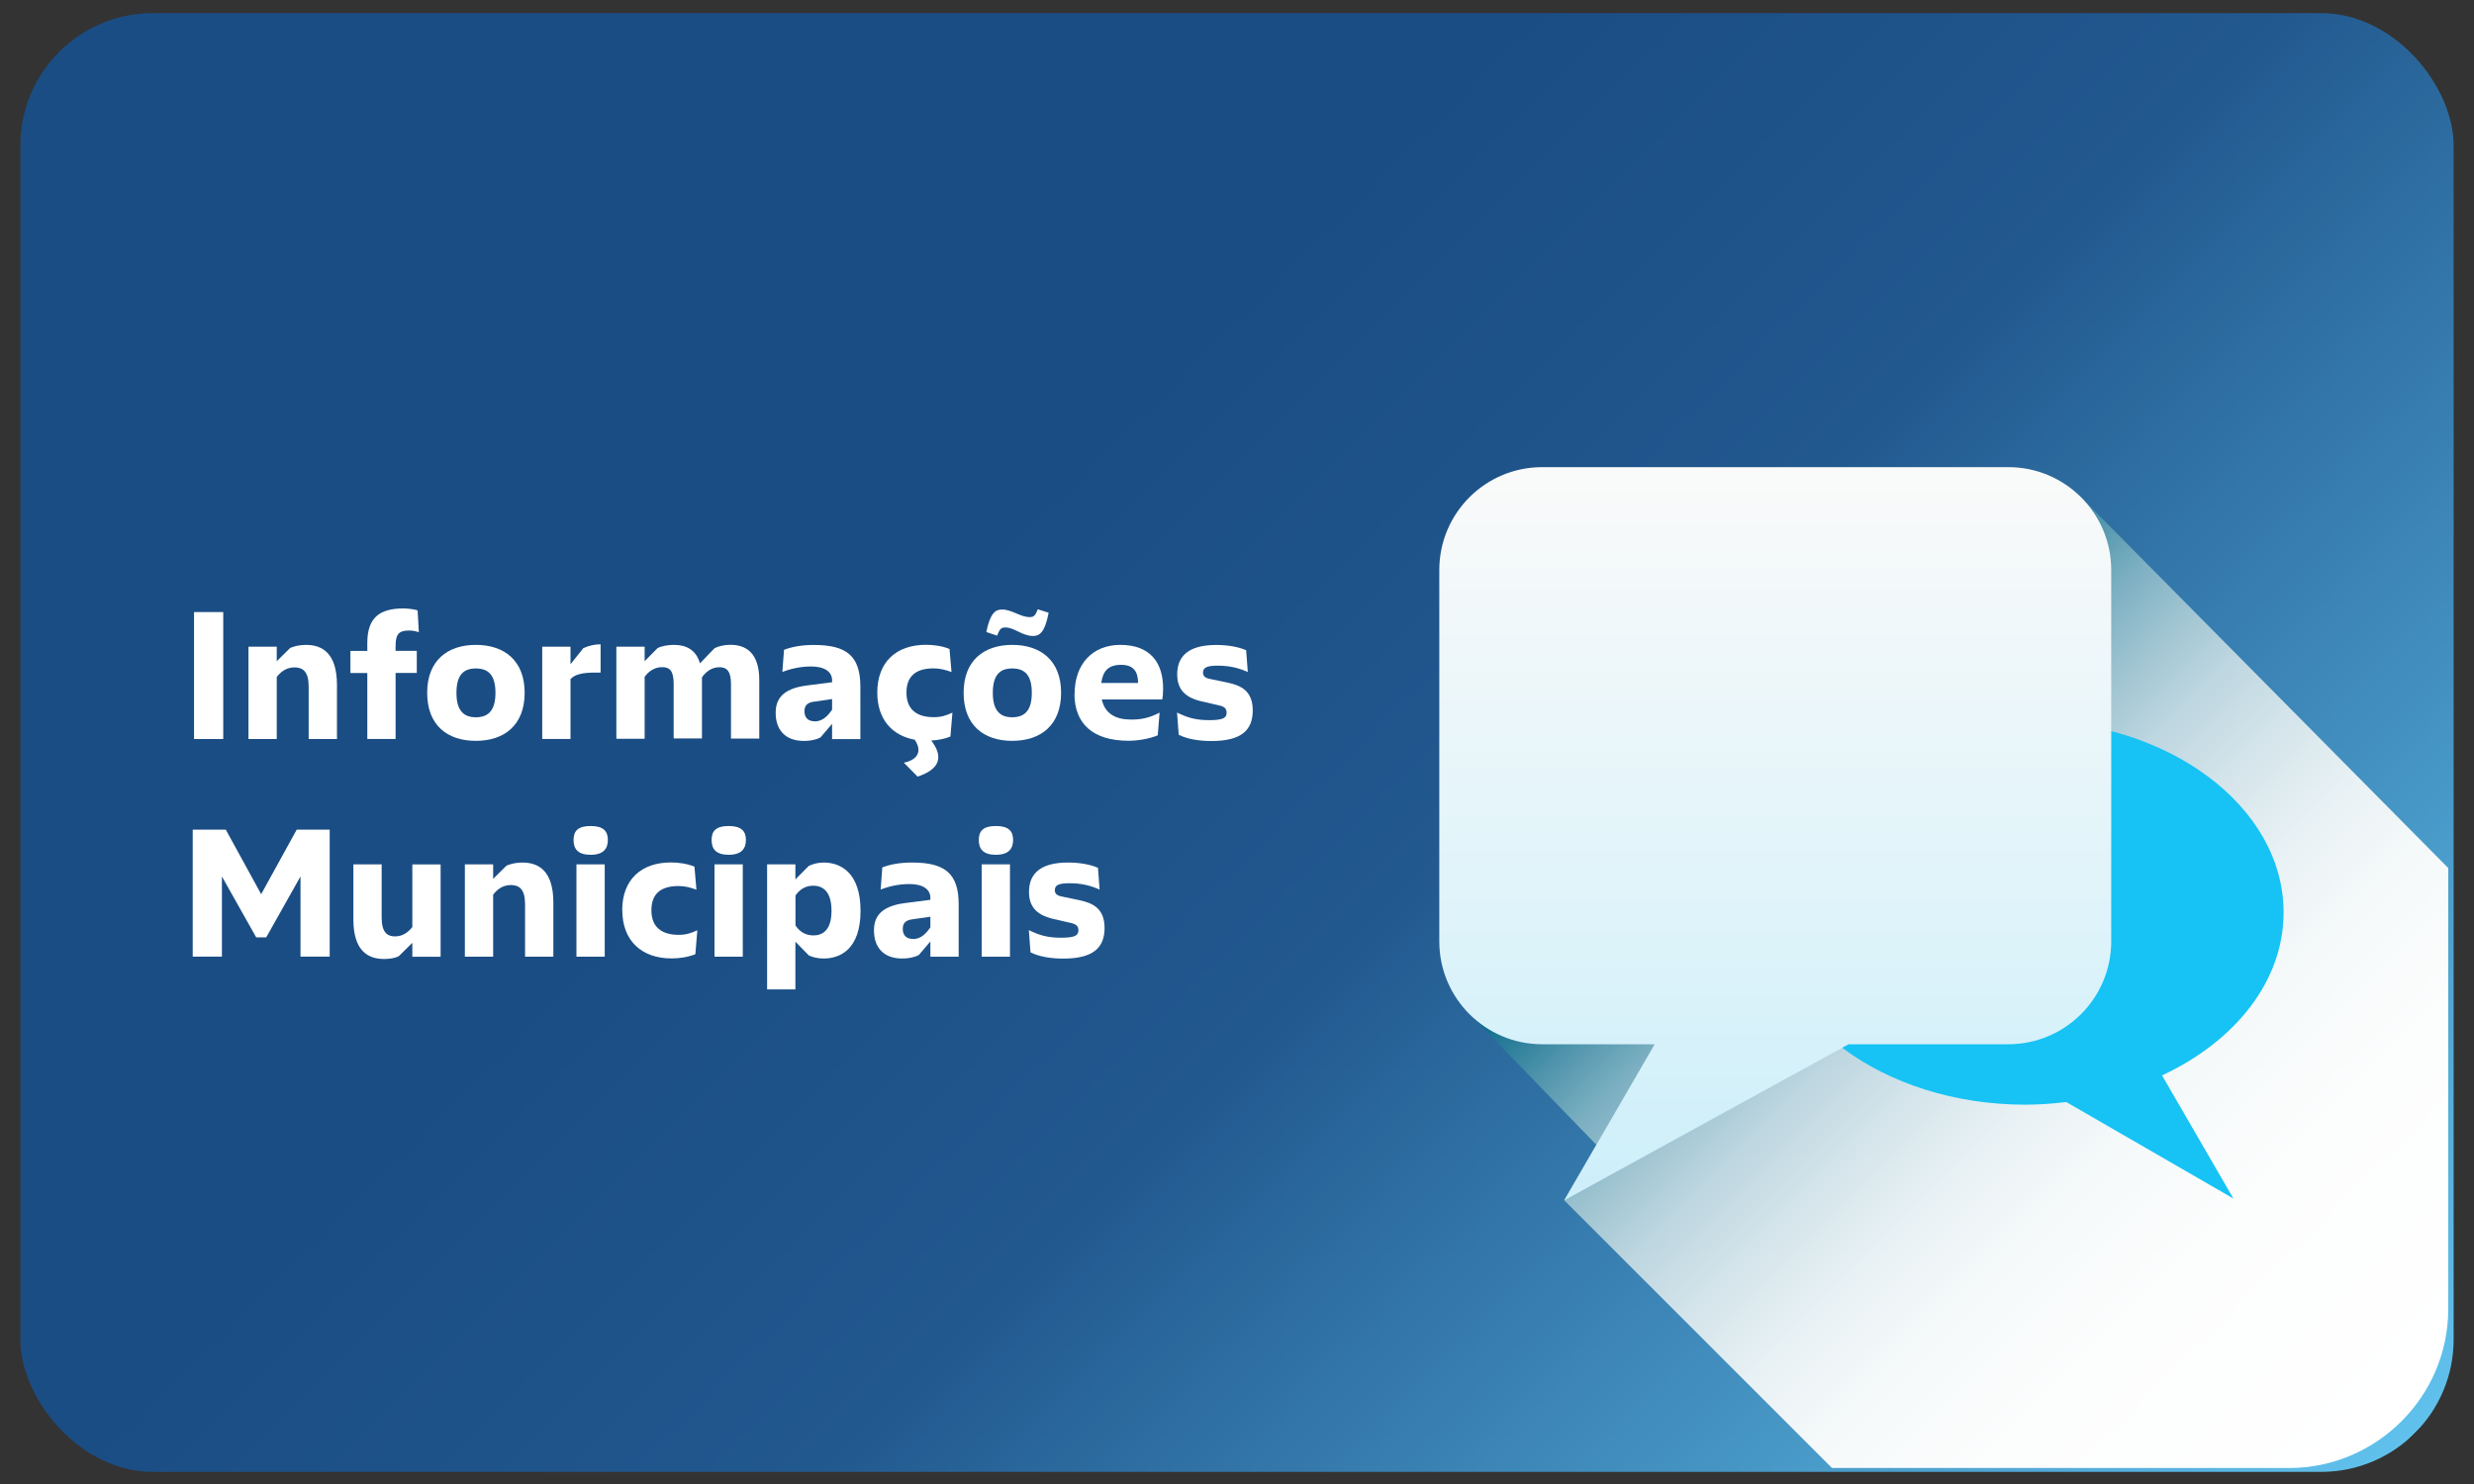
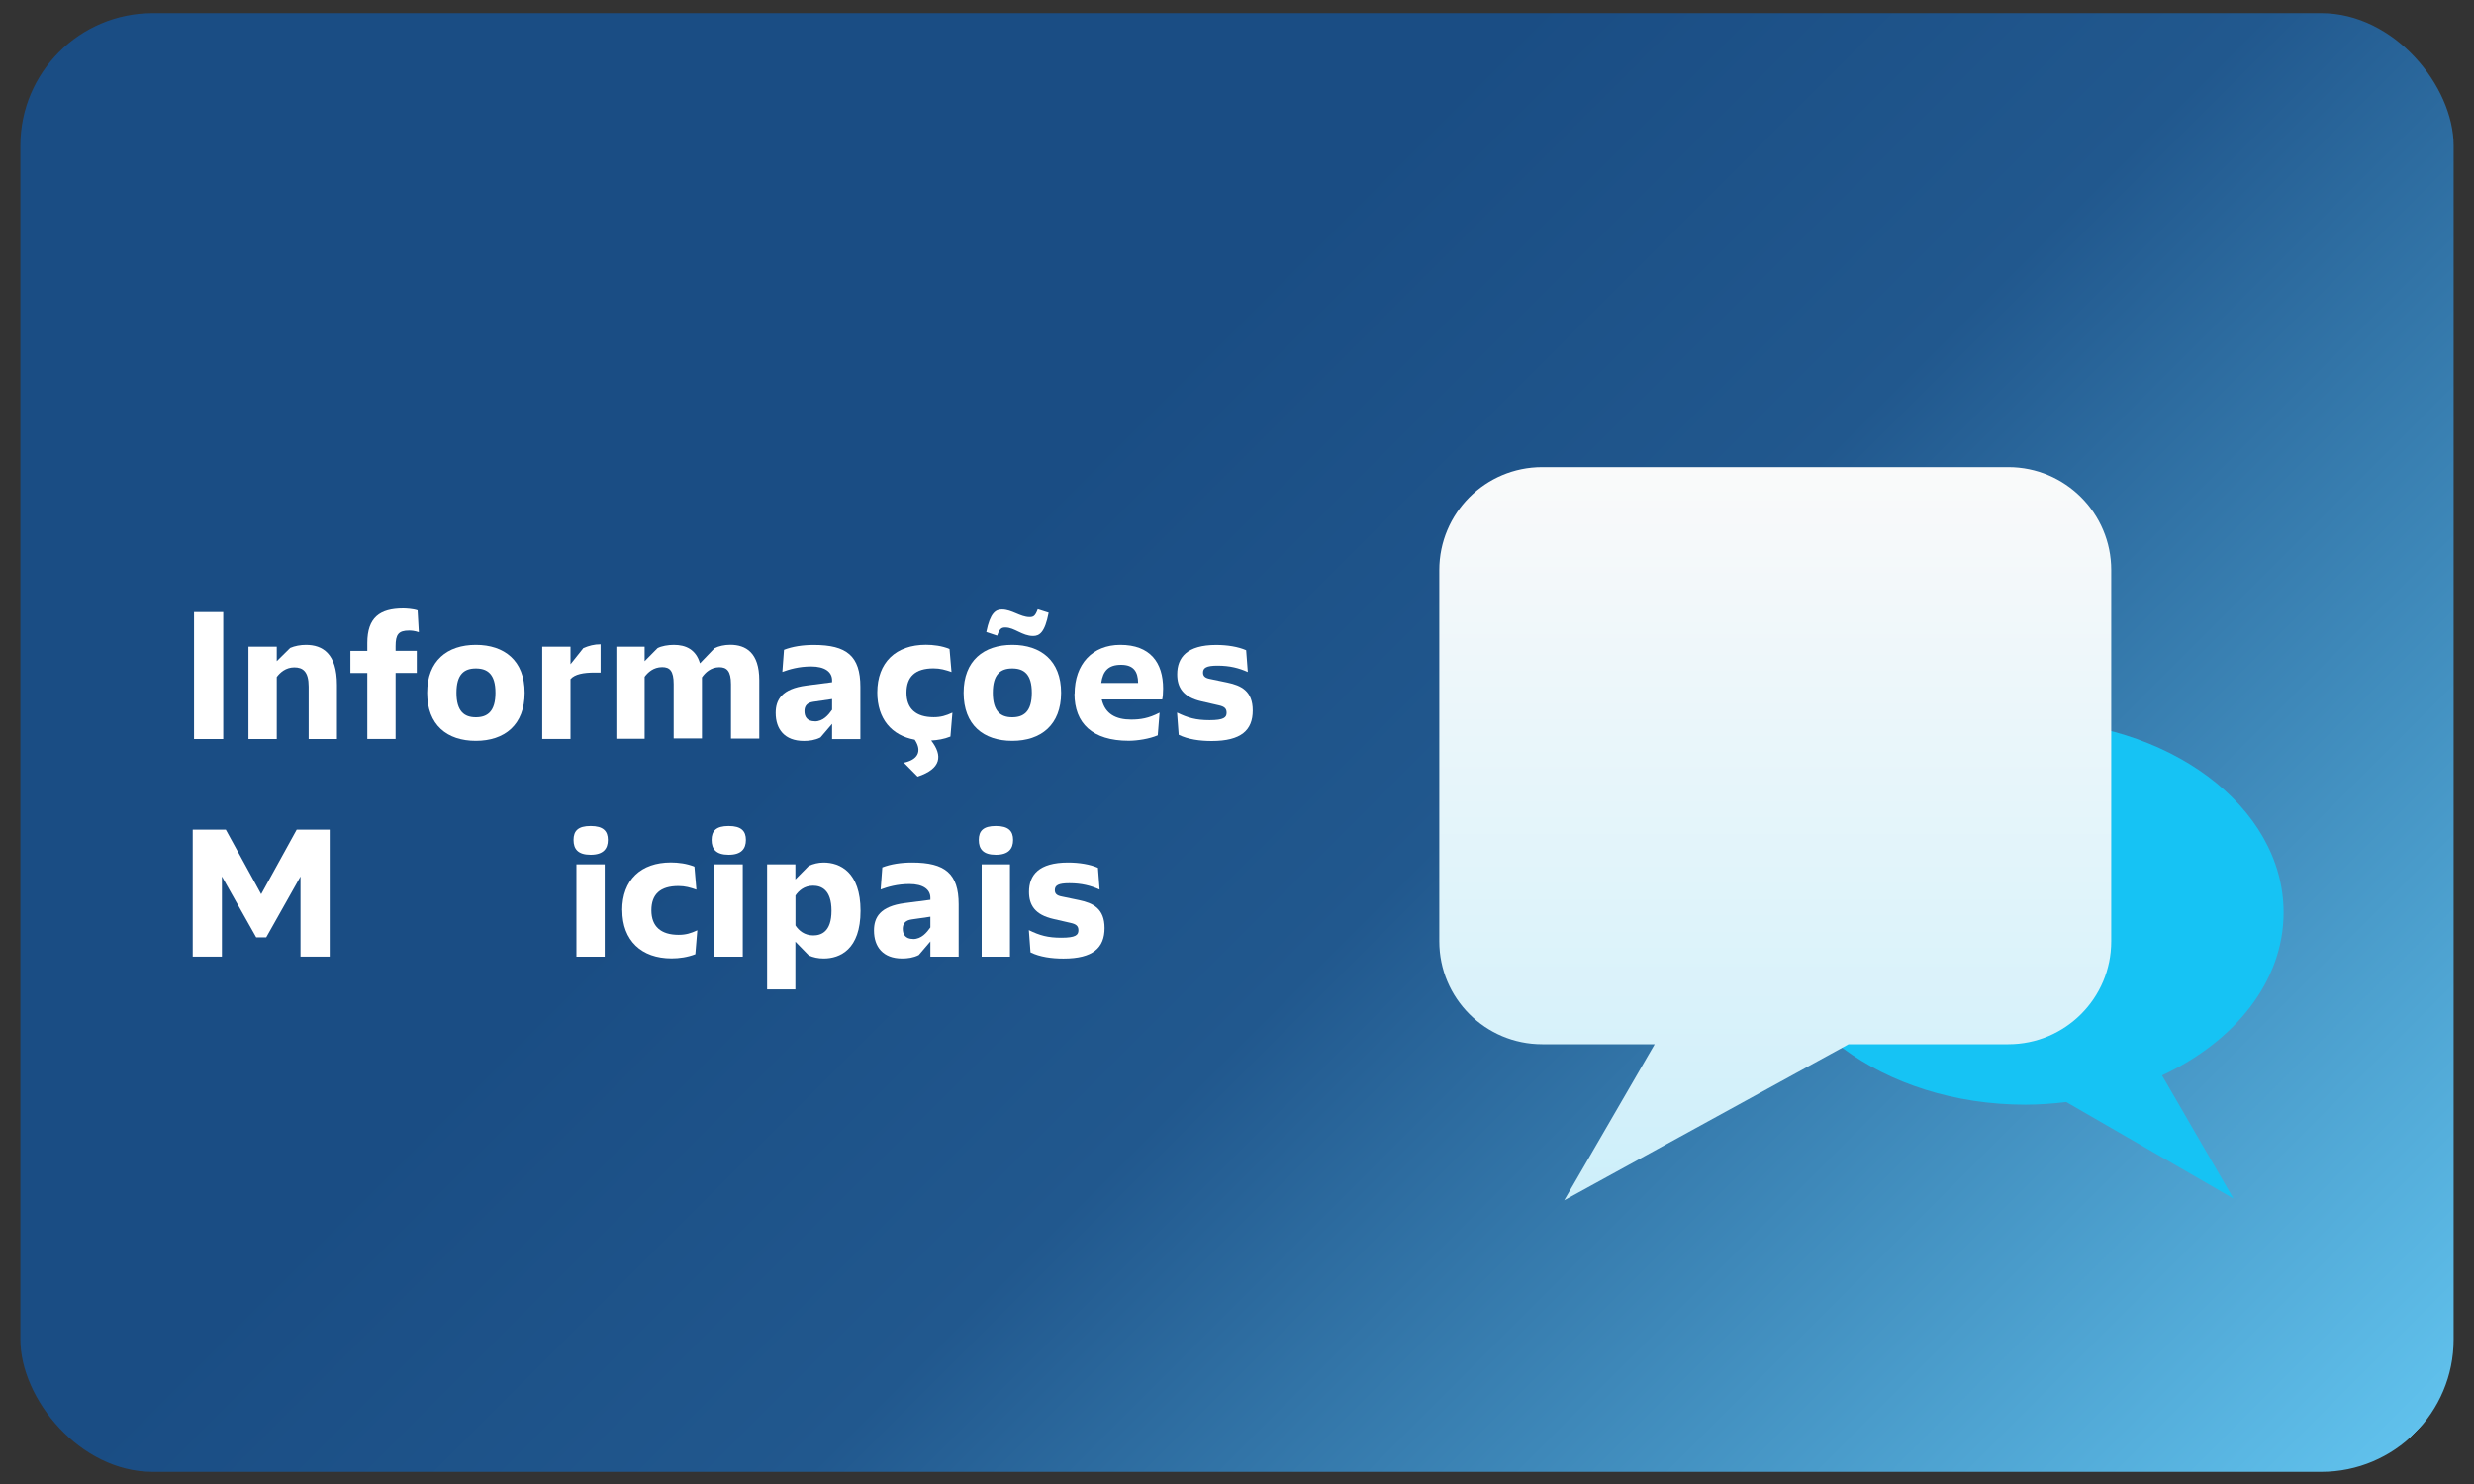
<svg xmlns="http://www.w3.org/2000/svg" viewBox="0 0 300 180">
  <rect x="0" y="0" width="300" height="180" fill="#333333" stroke="none" />
  <defs>
    <style>
      .cls-1 {
        fill: url(#linear-gradient-2);
      }

      .cls-2 {
        fill: #fff;
      }

      .cls-3 {
        fill: #16c3f4;
      }

      .cls-4 {
        isolation: isolate;
      }

      .cls-5 {
        fill: url(#linear-gradient);
        mix-blend-mode: multiply;
      }

      .cls-6 {
        fill: url(#Gradiente_sem_nome_325);
      }
    </style>
    <linearGradient id="Gradiente_sem_nome_325" data-name="Gradiente sem nome 325" x1="36.7" y1="-23.24" x2="263.3" y2="203.36" gradientUnits="userSpaceOnUse">
      <stop offset=".38" stop-color="#1a4d84" />
      <stop offset=".58" stop-color="#21588e" />
      <stop offset="1" stop-color="#60c1ec" />
      <stop offset="1" stop-color="#c2ffff" stop-opacity=".95" />
      <stop offset="1" stop-color="#3ddeed" stop-opacity="0" />
    </linearGradient>
    <linearGradient id="linear-gradient" x1="209.95" y1="91.89" x2="290.83" y2="172.77" gradientUnits="userSpaceOnUse">
      <stop offset="0" stop-color="#006487" />
      <stop offset=".04" stop-color="#257a98" />
      <stop offset=".1" stop-color="#5296ad" />
      <stop offset=".16" stop-color="#7bafc1" />
      <stop offset=".23" stop-color="#9fc4d1" />
      <stop offset=".3" stop-color="#bdd6e0" />
      <stop offset=".39" stop-color="#d5e5eb" />
      <stop offset=".48" stop-color="#e8f1f4" />
      <stop offset=".58" stop-color="#f5f9fa" />
      <stop offset=".72" stop-color="#fcfdfd" />
      <stop offset="1" stop-color="#fff" />
    </linearGradient>
    <linearGradient id="linear-gradient-2" x1="215.27" y1="56.66" x2="215.27" y2="145.59" gradientUnits="userSpaceOnUse">
      <stop offset="0" stop-color="#fafafa" />
      <stop offset="1" stop-color="#cdeffa" />
    </linearGradient>
  </defs>
  <g class="cls-4">
    <g id="Camada_1">
      <rect class="cls-6" x="2.47" y="1.59" width="295.06" height="176.94" rx="16.06" ry="16.06" />
      <g>
        <path class="cls-2" d="M23.53,74.24h3.54v15.4h-3.54v-15.4Z" />
        <path class="cls-2" d="M30.13,78.44h3.43v1.76l1.63-1.61c.55-.24,1.25-.37,1.91-.37,2,0,3.76,1.03,3.76,4.86v6.56h-3.43v-6.36c0-1.83-.7-2.33-1.74-2.33s-1.74.64-2.13,1.17v7.52h-3.43v-11.2Z" />
        <path class="cls-2" d="M44.54,81.63h-2.05v-2.68h2.05v-.97c0-3.08,1.52-4.18,4.36-4.18.26,0,1.19.04,1.74.24l.15,2.64c-.55-.18-.9-.2-1.19-.2-1.28,0-1.63.48-1.63,1.89v.57h2.57v2.68h-2.57v8.01h-3.43v-8.01Z" />
        <path class="cls-2" d="M51.8,84.03c0-3.89,2.44-5.81,5.9-5.81s5.92,1.91,5.92,5.81-2.44,5.83-5.92,5.83-5.9-1.91-5.9-5.83ZM57.7,87c1.41,0,2.38-.7,2.38-2.97s-.97-2.95-2.38-2.95-2.35.7-2.35,2.95.95,2.97,2.35,2.97Z" />
        <path class="cls-2" d="M65.75,78.44h3.43v2.13l1.56-1.96c.68-.29,1.32-.46,2.09-.46v3.43h-.7c-1.41,0-2.42.2-2.95.79v7.26h-3.43v-11.2Z" />
        <path class="cls-2" d="M74.74,78.44h3.43v1.76l1.56-1.58c.46-.26,1.3-.4,1.98-.4,1.45,0,2.68.55,3.17,2.24l1.76-1.83c.48-.26,1.21-.42,1.91-.42,1.89,0,3.52.95,3.52,4.29v7.08h-3.43v-6.6c0-1.61-.53-2.05-1.41-2.05-1.03,0-1.72.66-2.11,1.23v7.41h-3.43v-6.6c0-1.61-.48-2.05-1.39-2.05-1.06,0-1.74.64-2.13,1.17v7.52h-3.43v-11.2Z" />
        <path class="cls-2" d="M94.06,86.47c0-1.58.73-2.93,3.74-3.32l3.1-.4v-.24c0-1.01-.88-1.67-2.53-1.67-1.5,0-2.66.35-3.5.66l.2-2.68c1.03-.4,2.27-.59,3.61-.59,4,0,5.65,1.34,5.65,5.08v6.34h-3.43v-1.85l-1.41,1.65c-.66.33-1.34.42-2.02.42-2.31,0-3.41-1.41-3.41-3.39ZM98.81,87.5c1.01,0,1.65-.79,2.09-1.41v-1.3l-2.27.33c-.77.11-1.08.51-1.08,1.14,0,.68.33,1.23,1.25,1.23Z" />
        <path class="cls-2" d="M110.91,89.72c-2.79-.51-4.53-2.53-4.53-5.72,0-3.67,2.27-5.79,5.9-5.79.88,0,1.96.13,2.86.51l.24,2.79c-.75-.26-1.36-.44-2.18-.44-2.22,0-3.28,1.01-3.28,2.95s1.14,2.97,3.3,2.97c.86,0,1.47-.18,2.27-.55l-.24,2.9c-.77.31-1.56.44-2.33.48,1.43,1.85,1.21,3.43-1.65,4.38l-1.67-1.69c1.63-.33,2.29-1.34,1.32-2.79Z" />
        <path class="cls-2" d="M116.85,84.03c0-3.89,2.44-5.81,5.9-5.81s5.92,1.91,5.92,5.81-2.44,5.83-5.92,5.83-5.9-1.91-5.9-5.83ZM121.51,73.93c1.19,0,2.22.92,3.34.92.48,0,.68-.13.99-.95l1.32.42c-.46,2.44-1.14,2.82-1.89,2.82-1.3,0-2.27-1.03-3.34-1.03-.48,0-.7.11-1.01.99l-1.32-.44c.48-2.35,1.14-2.73,1.91-2.73ZM122.74,87c1.41,0,2.38-.7,2.38-2.97s-.97-2.95-2.38-2.95-2.35.7-2.35,2.95.95,2.97,2.35,2.97Z" />
        <path class="cls-2" d="M130.31,84.16c0-3.63,2.18-5.94,5.54-5.94,3.61,0,5.19,2.13,5.19,5.3,0,.53-.04,1.06-.11,1.32h-7.33c.4,1.76,1.72,2.44,3.56,2.44,1.12,0,2.13-.15,3.45-.84l-.22,2.75c-1.03.44-2.51.66-3.52.66-4.4,0-6.58-2.11-6.58-5.7ZM138.01,82.84c-.02-1.39-.55-2.2-2.07-2.2s-2.2.73-2.4,2.2h4.47Z" />
        <path class="cls-2" d="M142.93,89.11l-.2-2.68c1.32.64,2.29.92,3.94.92,1.74,0,2.07-.33,2.07-.9,0-.51-.26-.75-.95-.9l-2.09-.48c-2.24-.51-2.95-1.69-2.95-3.28,0-2.05,1.19-3.56,4.73-3.56,1.36,0,2.68.22,3.63.64l.2,2.64c-1.08-.48-2.18-.77-3.67-.77-1.34,0-1.76.26-1.76.84,0,.44.26.66.84.77l2.11.44c1.67.35,3.08,1.01,3.08,3.39s-1.39,3.7-4.99,3.7c-1.43,0-2.86-.2-3.98-.75Z" />
        <path class="cls-2" d="M23.38,100.63h4l4.29,7.83,4.31-7.83h4v15.4h-3.54v-9.72l-4.16,7.39h-1.21l-4.16-7.39v9.72h-3.54v-15.4Z" />
-         <path class="cls-2" d="M42.85,111.48v-6.64h3.43v6.45c0,1.83.7,2.29,1.63,2.29,1.01,0,1.69-.62,2.09-1.14v-7.59h3.43v11.2h-3.43v-1.69l-1.63,1.61c-.44.24-1.12.35-1.78.35-1.98,0-3.74-.99-3.74-4.82Z" />
-         <path class="cls-2" d="M56.37,104.84h3.43v1.76l1.63-1.61c.55-.24,1.25-.37,1.91-.37,2,0,3.76,1.03,3.76,4.86v6.56h-3.43v-6.36c0-1.83-.7-2.33-1.74-2.33s-1.74.64-2.13,1.17v7.52h-3.43v-11.2Z" />
        <path class="cls-2" d="M71.62,100.19c1.54,0,2.09.62,2.09,1.69s-.55,1.8-2.09,1.8-2.07-.7-2.07-1.8.55-1.69,2.07-1.69ZM69.9,104.84h3.43v11.2h-3.43v-11.2Z" />
        <path class="cls-2" d="M75.45,110.4c0-3.67,2.27-5.79,5.9-5.79.88,0,1.96.13,2.86.51l.24,2.79c-.75-.26-1.36-.44-2.18-.44-2.22,0-3.28,1.01-3.28,2.95s1.14,2.97,3.3,2.97c.86,0,1.47-.18,2.27-.55l-.24,2.9c-.95.37-1.96.51-2.88.51-3.65,0-5.98-2.16-5.98-5.85Z" />
        <path class="cls-2" d="M88.36,100.19c1.54,0,2.09.62,2.09,1.69s-.55,1.8-2.09,1.8-2.07-.7-2.07-1.8.55-1.69,2.07-1.69ZM86.64,104.84h3.43v11.2h-3.43v-11.2Z" />
        <path class="cls-2" d="M93.02,104.84h3.43v1.83l1.63-1.65c.53-.24,1.14-.4,1.8-.4,1.96,0,4.47,1.14,4.47,5.85s-2.51,5.79-4.47,5.79c-.66,0-1.28-.13-1.8-.37l-1.63-1.67v5.79h-3.43v-15.16ZM98.61,113.46c.95,0,2.22-.42,2.22-2.99s-1.25-3.04-2.24-3.04c-1.08,0-1.76.64-2.13,1.19v3.63c.4.62,1.1,1.21,2.16,1.21Z" />
        <path class="cls-2" d="M105.98,112.86c0-1.58.73-2.93,3.74-3.32l3.1-.4v-.24c0-1.01-.88-1.67-2.53-1.67-1.5,0-2.66.35-3.5.66l.2-2.68c1.03-.4,2.27-.59,3.61-.59,4,0,5.65,1.34,5.65,5.08v6.34h-3.43v-1.85l-1.41,1.65c-.66.33-1.34.42-2.02.42-2.31,0-3.41-1.41-3.41-3.39ZM110.73,113.9c1.01,0,1.65-.79,2.09-1.41v-1.3l-2.27.33c-.77.11-1.08.51-1.08,1.14,0,.68.33,1.23,1.25,1.23Z" />
        <path class="cls-2" d="M120.76,100.19c1.54,0,2.09.62,2.09,1.69s-.55,1.8-2.09,1.8-2.07-.7-2.07-1.8.55-1.69,2.07-1.69ZM119.04,104.84h3.43v11.2h-3.43v-11.2Z" />
        <path class="cls-2" d="M124.96,115.5l-.2-2.68c1.32.64,2.29.92,3.94.92,1.74,0,2.07-.33,2.07-.9,0-.51-.26-.75-.95-.9l-2.09-.48c-2.24-.51-2.95-1.69-2.95-3.28,0-2.05,1.19-3.56,4.73-3.56,1.36,0,2.68.22,3.63.64l.2,2.64c-1.08-.48-2.18-.77-3.67-.77-1.34,0-1.76.26-1.76.84,0,.44.26.66.84.77l2.11.44c1.67.35,3.08,1.01,3.08,3.39s-1.39,3.7-4.99,3.7c-1.43,0-2.86-.2-3.98-.75Z" />
      </g>
-       <path class="cls-5" d="M296.88,158.75v-53.46l-44.57-45.02-73.79,63.04,15.06,15.55-3.9,6.73,32.47,32.47h55.43c10.62,0,19.3-8.69,19.3-19.31Z" />
      <path class="cls-3" d="M245.62,87.36c17.28,0,31.29,10.44,31.29,23.32,0,8.35-5.9,15.64-14.74,19.76l8.66,14.94-20.27-11.71c-1.61.19-3.26.32-4.95.32-17.28,0-31.29-10.44-31.29-23.32s14.01-23.32,31.29-23.32Z" />
      <path class="cls-1" d="M243.53,56.66h-56.52c-6.9,0-12.48,5.59-12.48,12.48v45.04c0,6.9,5.59,12.48,12.48,12.48h13.64l-10.97,18.93,34.48-18.93h19.37c6.89,0,12.48-5.59,12.48-12.48v-45.04c0-6.89-5.59-12.48-12.48-12.48Z" />
    </g>
  </g>
</svg>